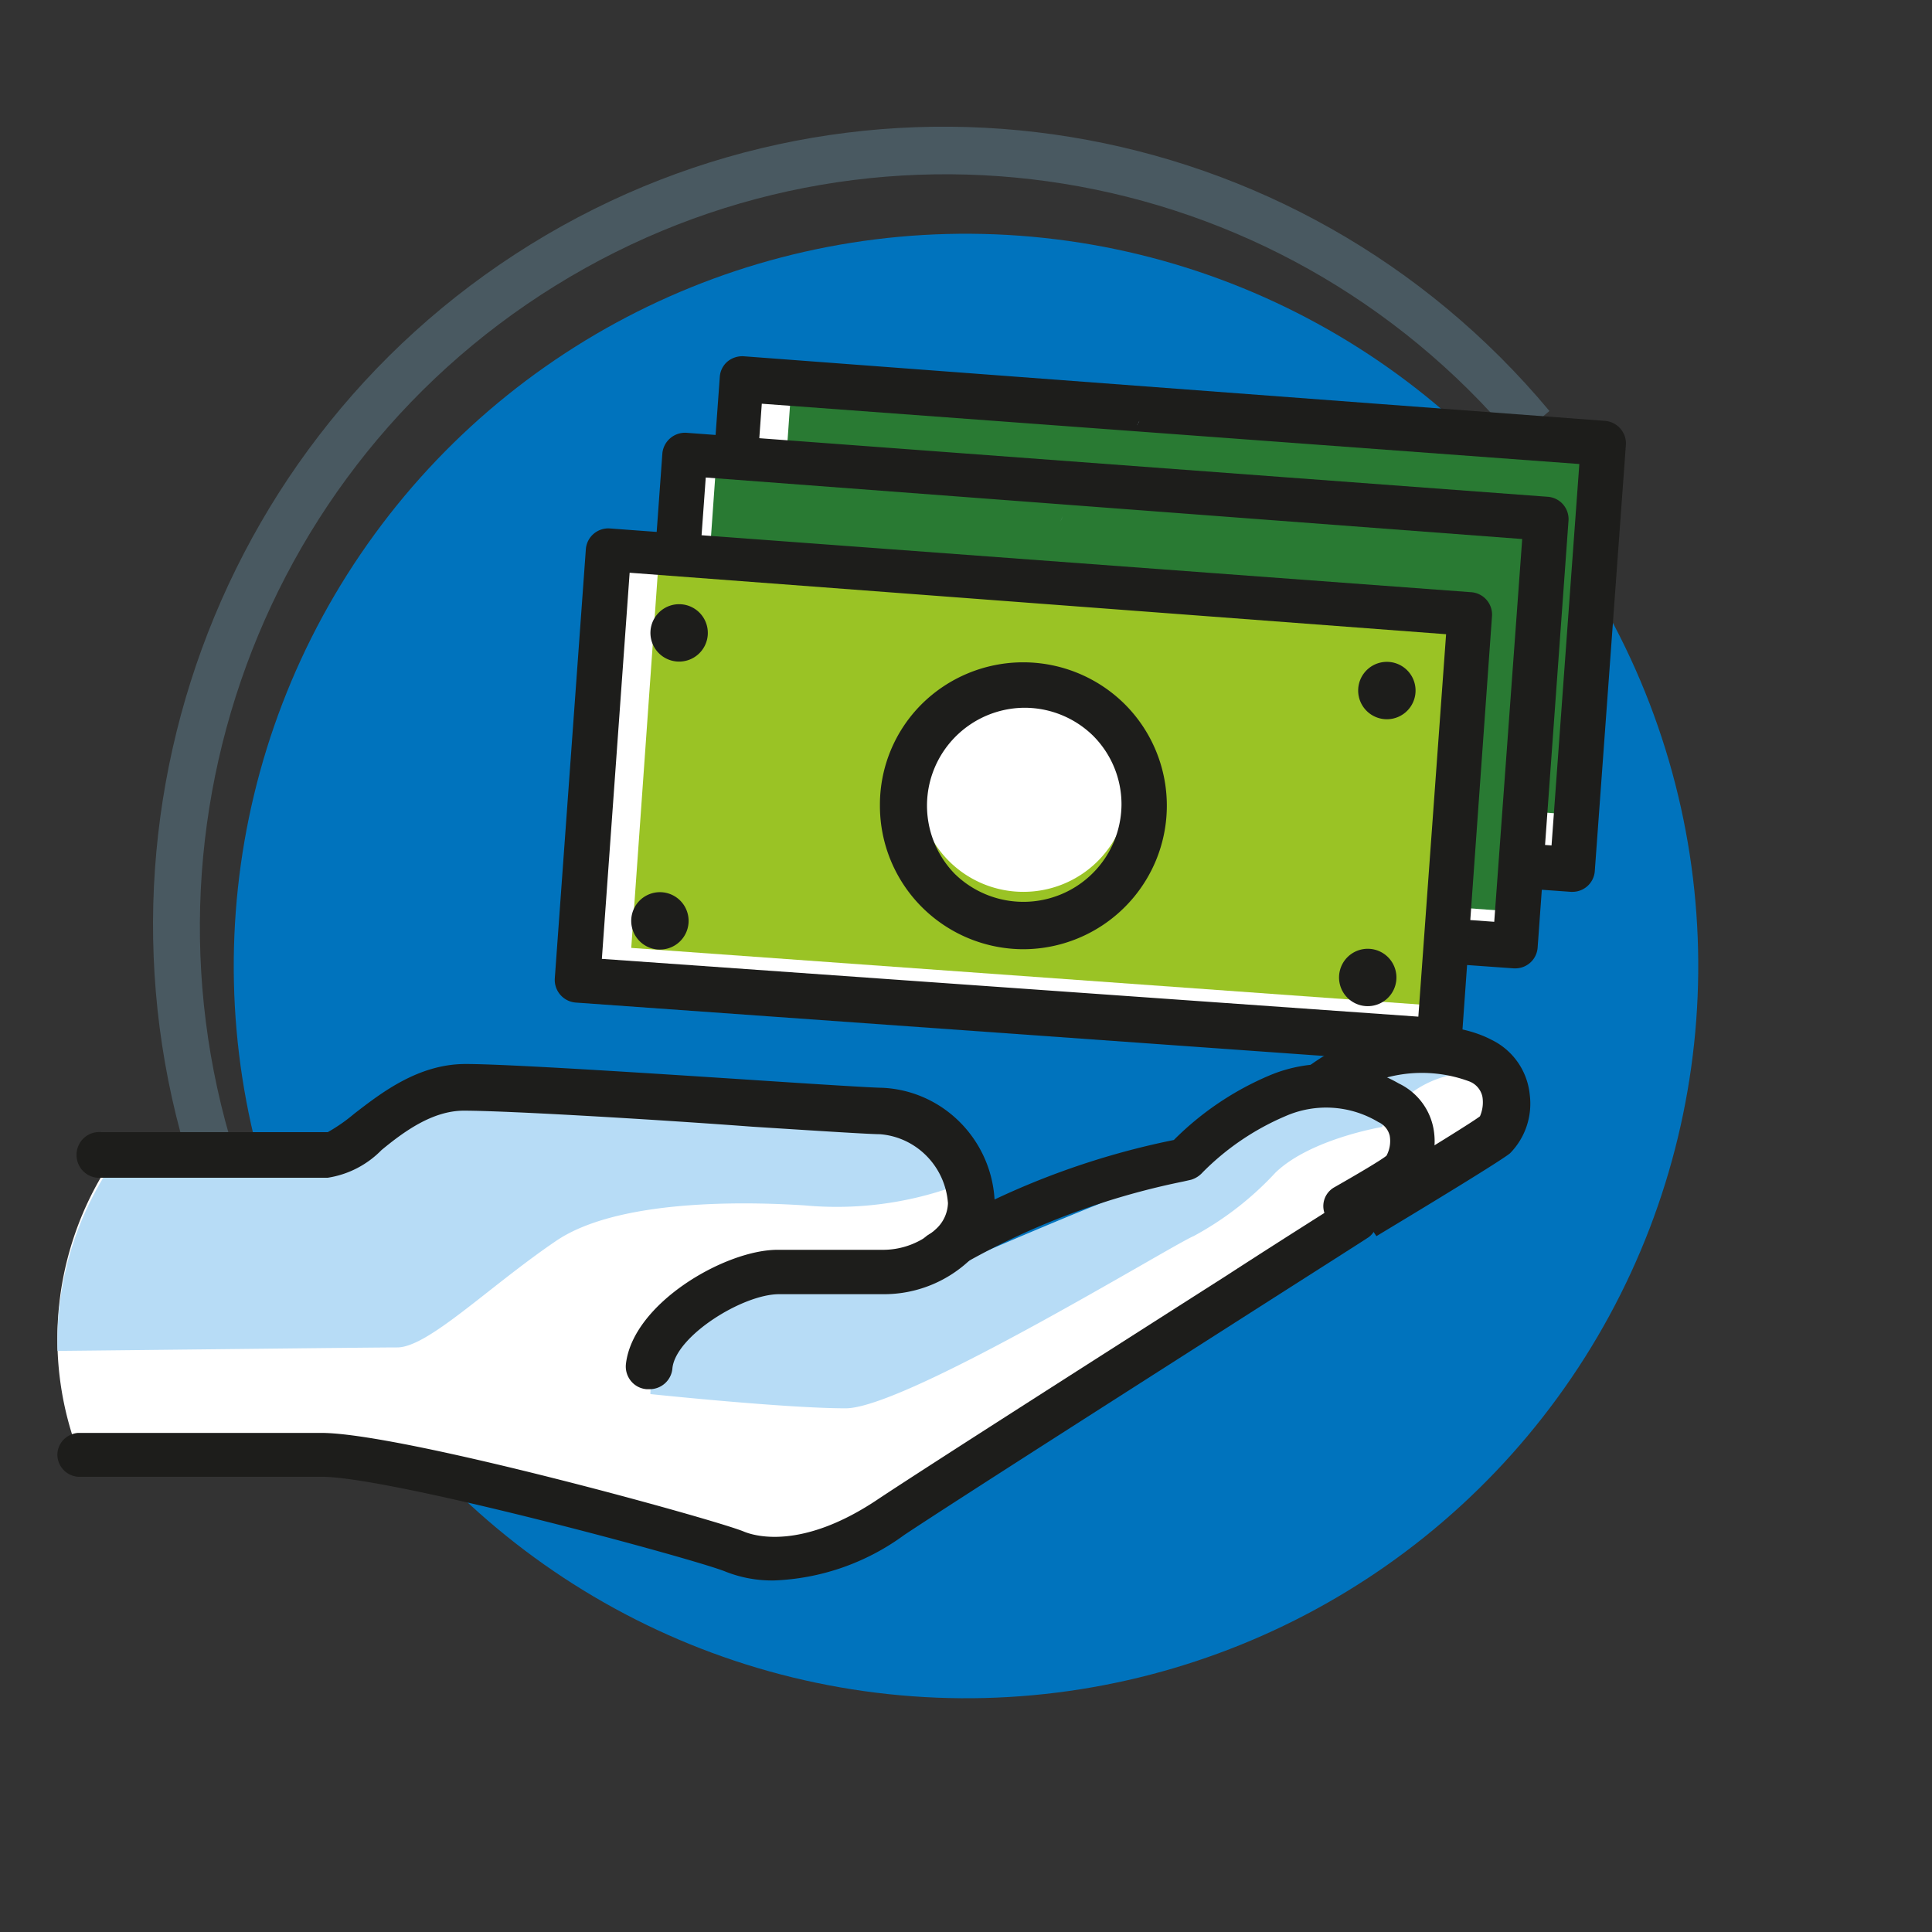
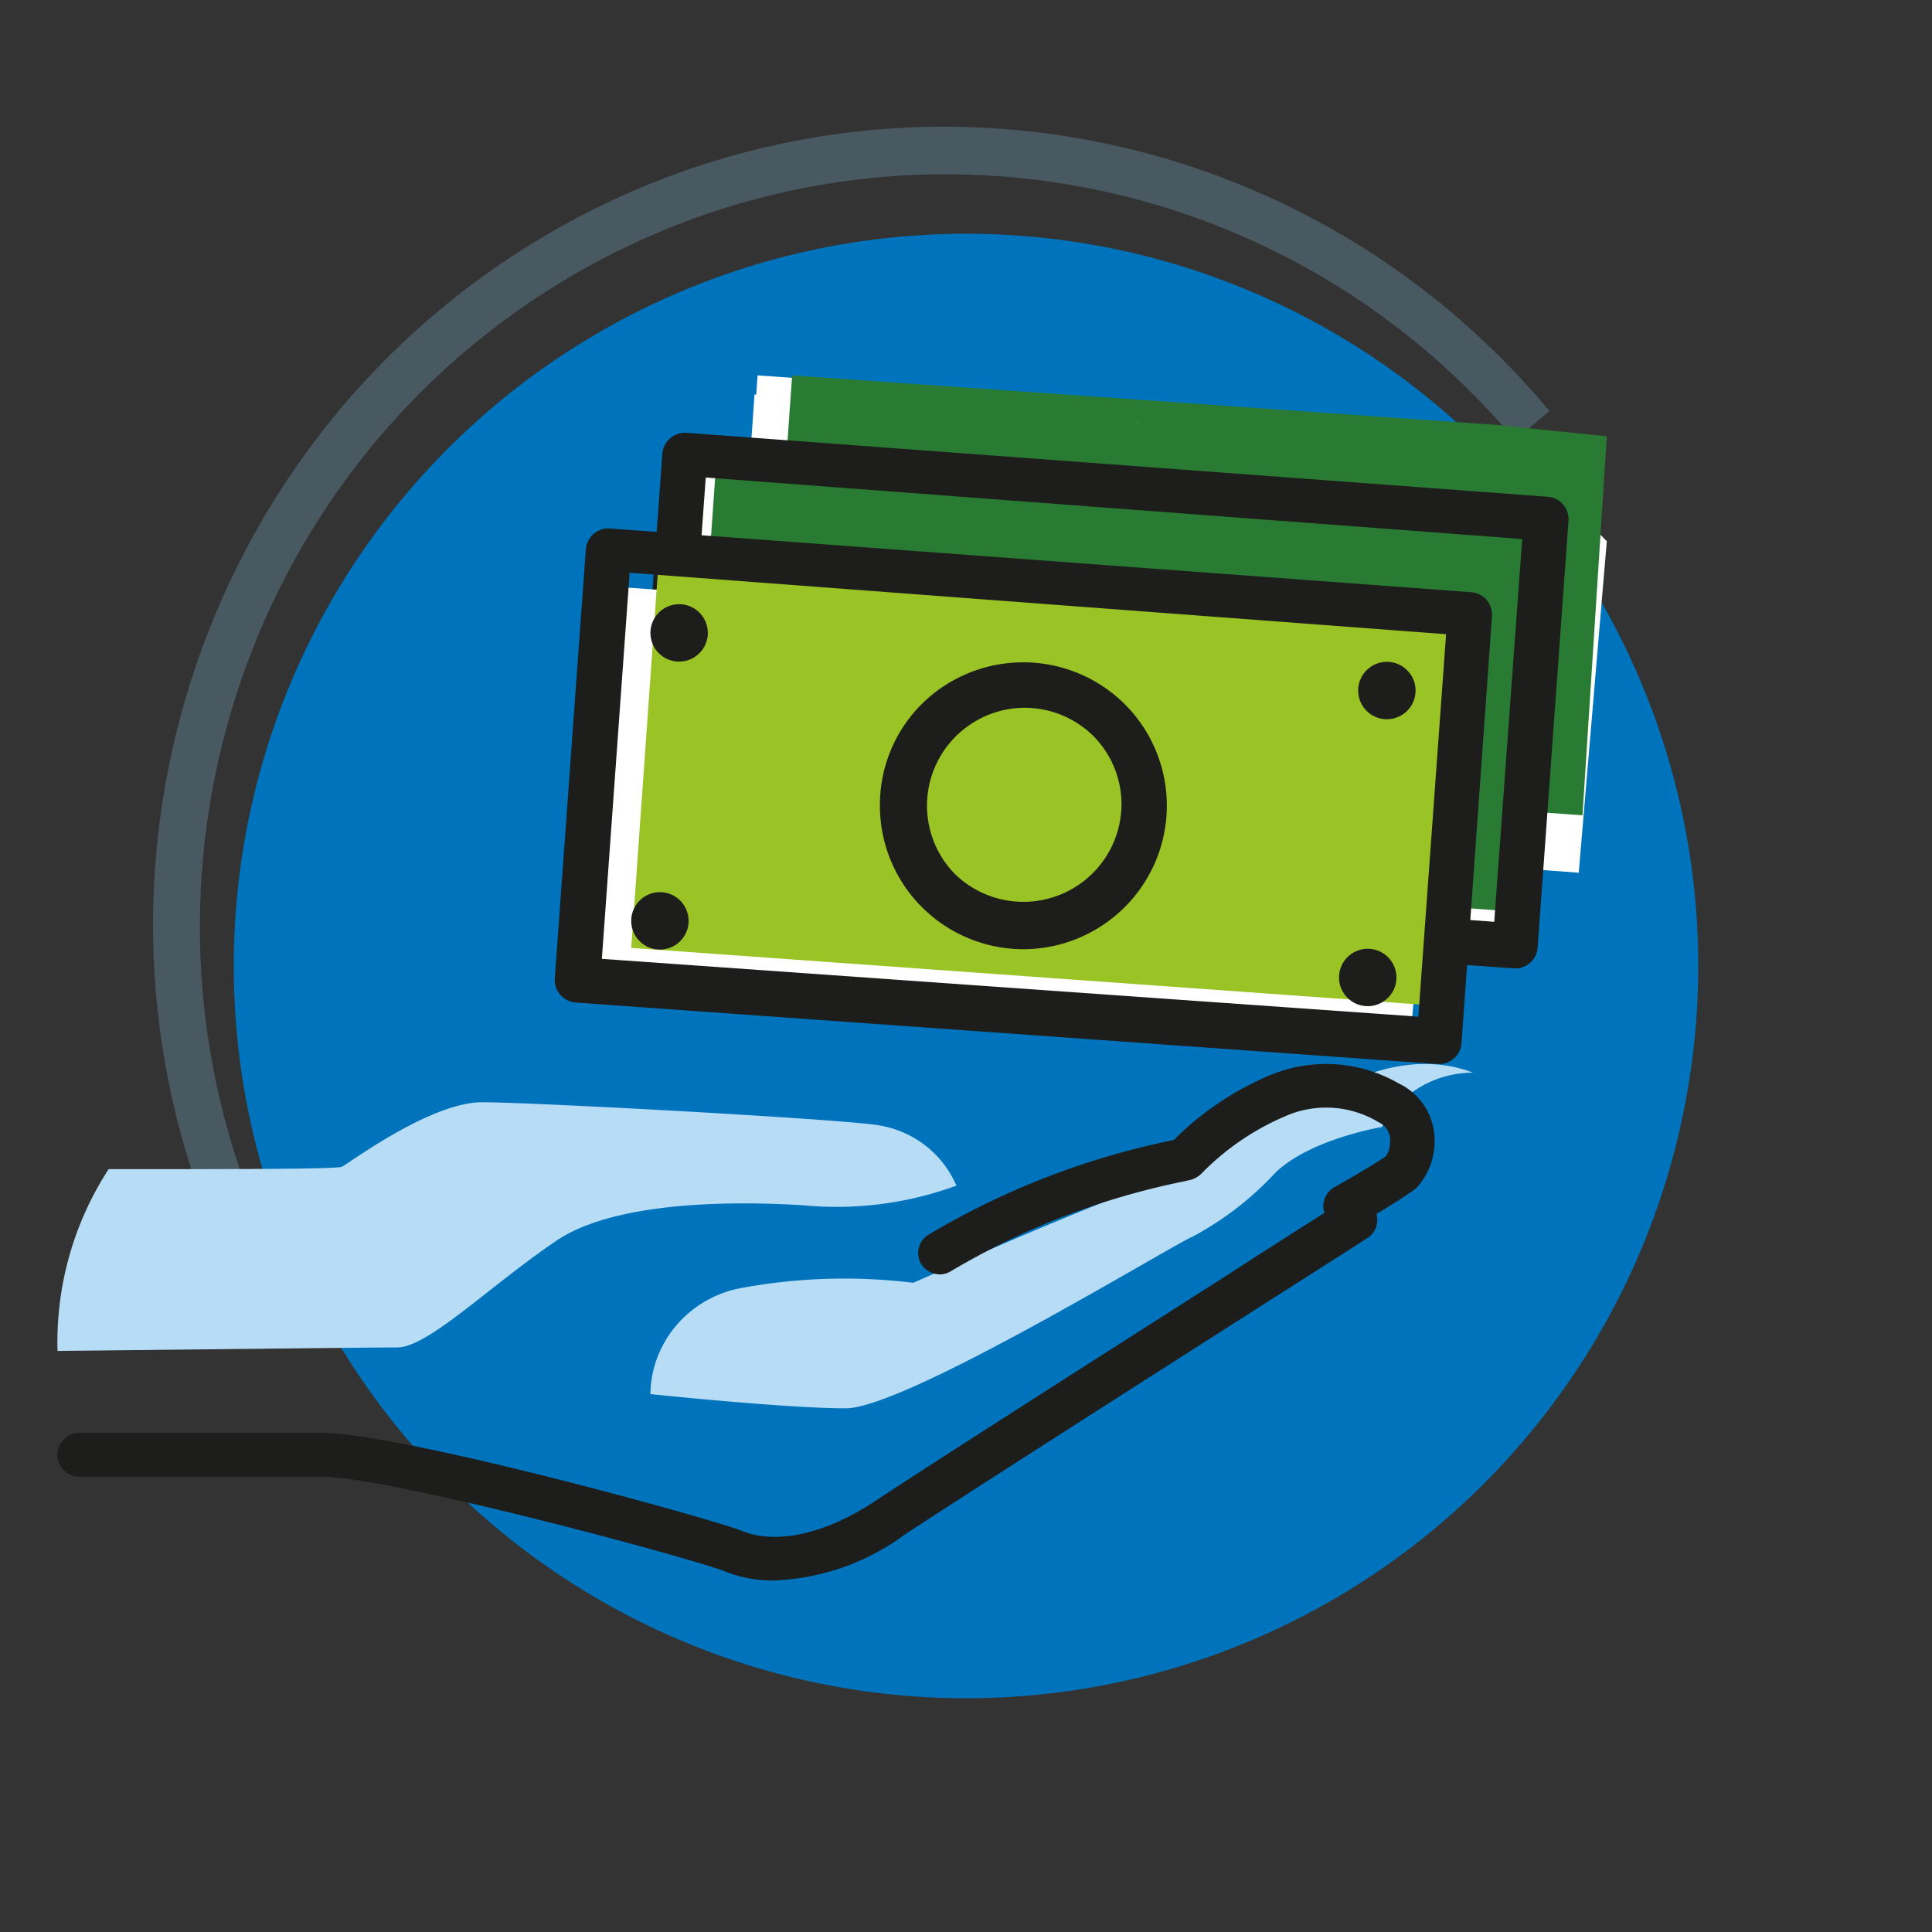
<svg xmlns="http://www.w3.org/2000/svg" width="101" height="101" viewBox="0 0 101 101">
  <rect x="0" y="0" width="101" height="101" fill="#333333" stroke="none" />
  <g fill-rule="nonzero" fill="none">
-     <path d="M11.292 64.623C3.295 45.622 10.285 23.58 27.73 12.783 45.175 1.988 67.826 5.687 81 21.485l-1.796 1.531c-12.447-14.813-33.75-18.25-50.156-8.091C12.64 25.084 6.04 45.798 13.505 63.695l-2.213.928z" fill="#495961" />
+     <path d="M11.292 64.623C3.295 45.622 10.285 23.58 27.73 12.783 45.175 1.988 67.826 5.687 81 21.485l-1.796 1.531c-12.447-14.813-33.75-18.25-50.156-8.091C12.64 25.084 6.04 45.798 13.505 63.695l-2.213.928" fill="#495961" />
    <circle fill="#0073BD" transform="rotate(-23.88 50.5 50.5)" cx="50.5" cy="50.5" r="38.28" />
    <path fill="#FFF" d="m84 28.293-1.467 17.33L38 42.346l1.605-22.723 38.622 2.789" />
    <circle fill="#FFF" cx="61" cy="32.623" r="6" />
    <path d="M73.622 33.534c-1.062 1.084-3.951 1.886-5.512-.152.956-1.756 9.027-10.06 9.027-10.06l-15.963-1.149-21.73-1.55L38 41.371l43.694 3.252L83 29.295l-2.613-2.666-6.765 6.905z" fill="#FFF" />
    <path fill="#297A33" d="m78.267 22.216-15.615-1.102-21.24-1.49L40 39.554l42.728 3.068L84 22.81z" />
    <path d="M64.393 27.241a5.496 5.496 0 0 1-.005 7.773 5.502 5.502 0 0 1-7.776 0 5.496 5.496 0 0 1-.005-7.773 5.49 5.49 0 0 1 7.786 0z" fill="#FFF" />
    <path d="M75.305 22.123h.39-.39zM63.435 17.253l.13-.26-.13.26zM77.3 22.123h.4-.4zM68 21.038l3 .17-3-.17z" fill="#B7DCF6" />
-     <path d="M82.209 46.623h-.086L37.08 43.396a1.167 1.167 0 0 1-1.076-1.25l1.625-22.44c.019-.31.163-.599.398-.802.24-.2.55-.3.862-.278l45.032 3.377c.643.062 1.12.62 1.076 1.26l-1.625 22.27a1.17 1.17 0 0 1-1.163 1.09zm-43.837-5.482 42.739 3.056 1.453-19.94-42.739-3.152-1.453 20.036z" fill="#1D1D1B" />
    <path d="M60.476 39.623a7.5 7.5 0 1 1 .048-15 7.5 7.5 0 0 1-.048 15zm0-12.619a5.13 5.13 0 1 0 3.62 1.5 5.098 5.098 0 0 0-3.62-1.5zM77.004 41.016a1.5 1.5 0 1 1 2.992.215 1.5 1.5 0 0 1-2.992-.215zM40.003 39.024a1.5 1.5 0 1 0 2.994.198 1.5 1.5 0 0 0-2.994-.198z" fill="#1D1D1B" />
    <path fill="#FFF" d="m80 32.293-1.467 17.33L34 46.346l1.605-22.723 38.622 2.778" />
    <circle fill="#FFF" cx="57" cy="36.623" r="6" />
    <path d="M69.622 38.552c-1.01 1.087-3.94 1.901-5.512-.141.956-1.76 9.038-10.093 9.038-10.093l-15.931-1.152-21.773-1.543L34 46.418l43.694 3.205L79 34.315l-2.613-2.673-6.765 6.91z" fill="#FFF" />
    <path fill="#297A33" d="m74.278 27.217-15.626-1.113-21.24-1.48L36 44.553l42.728 3.07L80 27.811z" />
    <path d="M60.385 32.23a5.5 5.5 0 1 1-7.77 7.786 5.5 5.5 0 0 1 7.77-7.786z" fill="#FFF" />
    <path d="M71.31 27.123h.38-.38zM59.435 22.248c.05-.08.08-.17.13-.25-.04.13-.09.13-.13.25zM73.295 27.123h.41-.41zM64 26.038l3 .17-3-.17z" fill="#B7DCF6" />
    <path d="M79.212 50.623h-.086l-45.037-3.217a1.162 1.162 0 0 1-.806-.397 1.188 1.188 0 0 1-.28-.857l1.624-22.454a1.192 1.192 0 0 1 1.258-1.073l45.036 3.346a1.17 1.17 0 0 1 1.076 1.254L80.384 49.53a1.17 1.17 0 0 1-1.172 1.094zm-43.779-5.5 42.682 3.066 1.462-20.01-42.682-3.216-1.462 20.16z" fill="#1D1D1B" />
    <path d="M57.476 44.623a7.5 7.5 0 1 1 .048-15 7.5 7.5 0 0 1-.048 15zm0-12.619a5.12 5.12 0 1 0-.002 10.239 5.12 5.12 0 0 0 .002-10.239zM73.004 46.016a1.5 1.5 0 1 1 2.992.215 1.5 1.5 0 0 1-2.992-.215zM37.004 43.016a1.5 1.5 0 1 0 2.992.215 1.5 1.5 0 0 0-2.992-.215z" fill="#1D1D1B" />
-     <path fill="#FFF" d="m76 37.29-1.467 17.333L30 51.347l1.605-22.724 38.622 2.788" />
    <path d="M57.244 37.379a6.004 6.004 0 0 1-.002 8.487 5.998 5.998 0 0 1-8.484 0 6.004 6.004 0 0 1-.002-8.487 6.009 6.009 0 0 1 8.488 0z" fill="#FFF" />
    <path d="M65.633 43.534c-1.063 1.084-3.951 1.886-5.513-.152.946-1.756 9.028-10.06 9.028-10.06l-15.931-1.149-21.773-1.55L30 51.371l43.704 3.252L75 39.35l-2.613-2.666-6.754 6.85z" fill="#FFF" />
    <path fill="#9AC325" d="m71.276 32.216-15.618-1.102-21.246-1.49L33 49.554l42.728 3.068L77 32.81z" />
-     <path d="M57.387 37.236a5.496 5.496 0 0 1-3.887 9.387 5.496 5.496 0 0 1-3.887-9.387 5.49 5.49 0 0 1 7.774 0z" fill="#FFF" />
    <path d="M68.305 31.123h.39-.39zM55.435 27.253l.13-.26c-.04.09-.08.17-.13.26zM70.3 31.123h.4-.4zM60 31.038l3 .17-3-.17z" fill="#B7DCF6" />
    <path d="M75.233 55.623h-.13L30.078 52.41a1.19 1.19 0 0 1-1.075-1.254l1.624-22.446a1.177 1.177 0 0 1 1.268-1.083l45.027 3.333a1.173 1.173 0 0 1 1.075 1.264L76.404 54.53a1.17 1.17 0 0 1-1.171 1.093zm-43.769-5.496 42.683 3.021 1.451-19.993-42.682-3.214-1.452 20.186z" fill="#1D1D1B" />
    <path d="M34.005 33.007a1.5 1.5 0 1 1 2.99.233 1.5 1.5 0 0 1-2.99-.233zM53.545 49.623a7.52 7.52 0 0 1-5.337-2.188A7.488 7.488 0 0 1 46 42.116a7.422 7.422 0 0 1 2.178-5.3 7.534 7.534 0 0 1 10.625 0 7.495 7.495 0 0 1 1.625 8.171 7.523 7.523 0 0 1-6.938 4.636h.055zm0-12.623a5.128 5.128 0 0 0-4.69 3.15 5.108 5.108 0 0 0 1.064 5.54 5.136 5.136 0 0 0 5.558 1.06 5.117 5.117 0 0 0 3.152-4.688 5.068 5.068 0 0 0-1.503-3.617A5.123 5.123 0 0 0 53.545 37zM70.004 51.016a1.5 1.5 0 1 1 2.992.214 1.5 1.5 0 0 1-2.992-.214zM71.004 36.016a1.5 1.5 0 1 1 2.992.214 1.5 1.5 0 0 1-2.992-.214zM33.004 48.015a1.5 1.5 0 1 0 2.992.216 1.5 1.5 0 0 0-2.992-.216z" fill="#1D1D1B" />
-     <path d="M4.188 76.17a16.748 16.748 0 0 1 1.497-15.291c6.848 0 11.962 0 12.262-.129.3-.129 4.622-3.358 7.36-3.358 2.74 0 19.345.901 20.896 1.212a5.28 5.28 0 0 1 4.28 3.756c.663 2.435-1.541 4.485-4.505 4.517.065.805.953.805.953.805l15.032-6.589s8.399-6.212 11.64-6.437c7.148-.462 5.136 4.163 5.136 4.163S60.39 70.074 57.341 72.145c-3.05 2.071-11.277 7.812-12.572 8.391a8.836 8.836 0 0 1-6.42.816c-2.695-.859-18.327-4.84-19.664-5.14-1.338-.3-14.497-.043-14.497-.043z" fill="#FFF" />
    <path d="M42.068 63.015c-1.905-.119-9.464-.538-12.988 1.85-3.524 2.39-6.697 5.575-8.315 5.575-1.235 0-12.542.13-17.759.183-.092-3.37.84-6.686 2.673-9.502 6.813 0 11.902 0 12.2-.13.299-.129 4.6-3.368 7.325-3.368 2.726 0 19.25.904 20.793 1.216A5.333 5.333 0 0 1 50 61.982a18.194 18.194 0 0 1-7.932 1.033zM72.248 58.917s-3.735.619-5.565 2.38a16.527 16.527 0 0 1-4.28 3.322c-1.07.43-15.047 9.004-18.193 9.004-3.147 0-10.21-.744-10.21-.744.038-2.764 2.087-5.106 4.87-5.566a29.493 29.493 0 0 1 8.871-.251s8.958-3.942 11.654-4.854a9.358 9.358 0 0 0 4.056-2.526c1.07-.849 4.977-2.316 6.058-2.222.984-1.247 4.548-2.547 7.491-1.383-2.002.001-3.835 1.097-4.752 2.84z" fill="#B7DCF6" />
    <path d="M40.474 82.622a6.607 6.607 0 0 1-2.516-.45c-1.473-.628-17.525-4.971-21.158-4.971H4.07A1.164 1.164 0 0 1 3 76.055c0-.593.463-1.09 1.07-1.146H16.8c4.193 0 20.663 4.553 22.093 5.16.452.188 2.957 1.046 7.042-1.717 2.57-1.706 11.934-7.682 18.138-11.638 3.225-2.093 5.795-3.694 6.15-3.935a1.203 1.203 0 0 1 1.57.345 1.13 1.13 0 0 1-.237 1.55c-.376.25-2.817 1.8-6.193 3.956-6.193 3.956-15.546 9.921-18.094 11.616a12.28 12.28 0 0 1-6.795 2.376z" fill="#1D1D1B" />
    <path d="M49.146 66.623a1.18 1.18 0 0 1-.985-.54c-.32-.53-.15-1.213.382-1.539a40.912 40.912 0 0 1 12.822-4.948 15.693 15.693 0 0 1 4.987-3.369 7.608 7.608 0 0 1 6.777.416 3.278 3.278 0 0 1 1.842 2.568 3.596 3.596 0 0 1-.963 2.932 29.622 29.622 0 0 1-3.103 1.902 1.17 1.17 0 0 1-1.578-.437 1.127 1.127 0 0 1 .445-1.549c1.059-.603 2.425-1.403 2.71-1.642.171-.32.23-.684.17-1.04a1.044 1.044 0 0 0-.593-.717 5.294 5.294 0 0 0-4.88-.302 13.54 13.54 0 0 0-4.31 2.932c-.16.181-.37.315-.604.385l-.413.093a38.944 38.944 0 0 0-12.092 4.658 1.2 1.2 0 0 1-.614.197z" fill="#1D1D1B" />
-     <path d="m71.956 64.623-.697-1.03-1.089.61a1.329 1.329 0 0 1 .512-1.716c4.214-2.524 6.392-3.897 6.686-4.13.14-.32.184-.673.13-1.018a1.102 1.102 0 0 0-.664-.797 7.114 7.114 0 0 0-6.947 1.107 1.193 1.193 0 0 1-1.699-.299 1.264 1.264 0 0 1 .327-1.683c3.463-2.48 7.329-2.424 9.463-1.306a3.574 3.574 0 0 1 1.993 2.867 3.701 3.701 0 0 1-1.035 3.067c-.544.431-4.094 2.59-6.98 4.328zM33.939 72.623h-.14a1.169 1.169 0 0 1-.815-.428 1.197 1.197 0 0 1-.262-.89c.366-3.18 5.2-5.968 7.922-5.968h5.554a4.064 4.064 0 0 0 2.734-1.089c.382-.345.608-.833.625-1.35-.144-1.928-1.658-3.46-3.563-3.605-.484 0-2.734-.141-6.663-.392-5.392-.403-12.927-.838-15.08-.838-1.636 0-3.132 1.089-4.305 2.058a4.996 4.996 0 0 1-2.81 1.448H5.297a1.18 1.18 0 0 1-1.118-.56 1.21 1.21 0 0 1 0-1.264 1.18 1.18 0 0 1 1.119-.56h11.84c.488-.276.949-.597 1.377-.96 1.41-1.088 3.348-2.602 5.824-2.602 2.152 0 9.407.468 15.23.85 3.132.207 6.081.392 6.512.392 3.218.123 5.798 2.734 5.92 5.99a4.226 4.226 0 0 1-1.345 3.06 6.534 6.534 0 0 1-4.435 1.742H40.73c-1.906 0-5.382 2.178-5.576 3.855a1.19 1.19 0 0 1-1.216 1.11z" fill="#1D1D1B" />
  </g>
</svg>